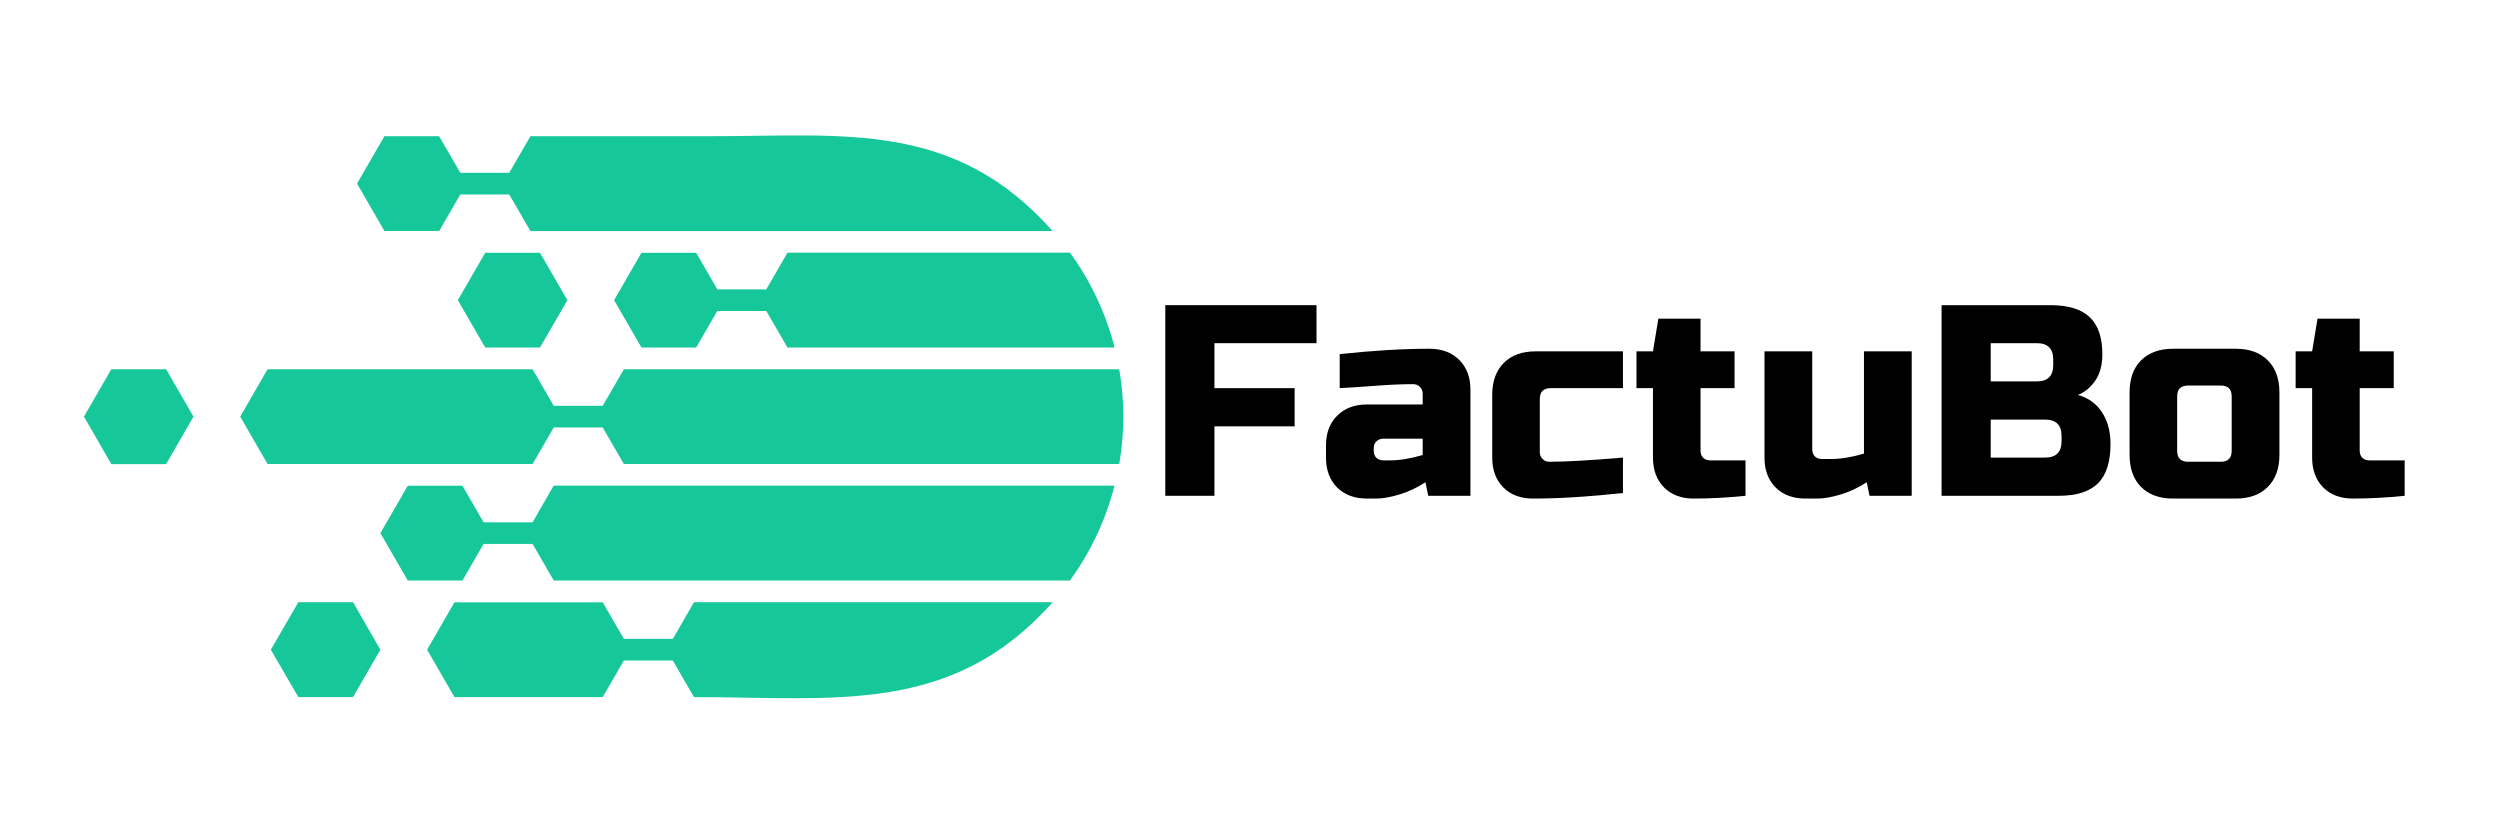
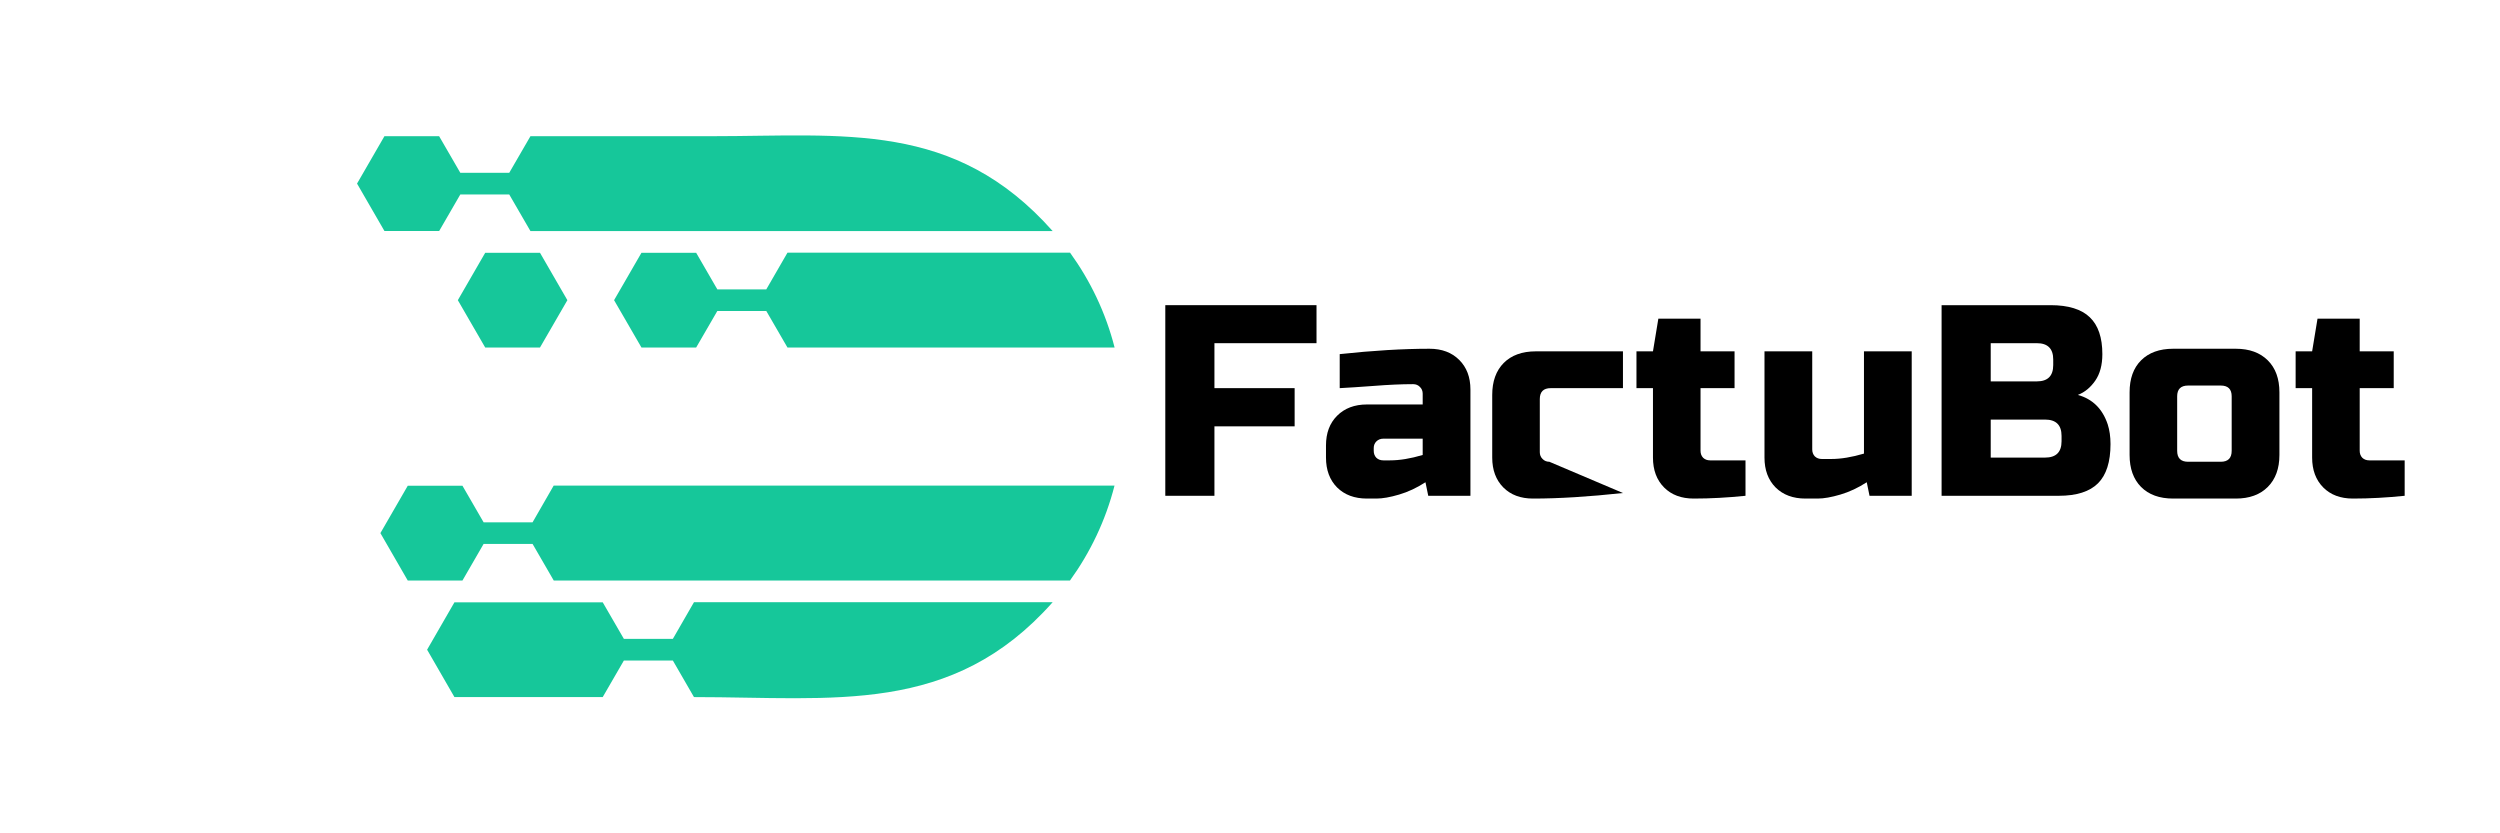
<svg xmlns="http://www.w3.org/2000/svg" width="300" zoomAndPan="magnify" viewBox="0 0 224.88 75" height="100" preserveAspectRatio="xMidYMid meet" version="1.0">
  <defs>
    <g />
    <clipPath id="449e05b567">
      <path d="M 21 33 L 101.195 33 L 101.195 42 L 21 42 Z M 21 33 " clip-rule="nonzero" />
    </clipPath>
    <clipPath id="d21a9f5bdd">
-       <path d="M 7.496 33 L 18 33 L 18 42 L 7.496 42 Z M 7.496 33 " clip-rule="nonzero" />
-     </clipPath>
+       </clipPath>
  </defs>
  <g clip-path="url(#449e05b567)">
-     <path fill="#16c79a" d="M 100.672 33.234 L 56.09 33.234 L 54.184 36.523 L 49.777 36.523 L 47.871 33.234 C 46.23 33.234 25.66 33.234 24.02 33.234 L 21.559 37.496 L 24.02 41.762 C 25.66 41.762 46.23 41.762 47.871 41.762 L 49.777 38.473 L 54.184 38.473 L 56.09 41.762 L 100.672 41.762 C 101.16 38.945 101.16 36.059 100.672 33.234 Z M 100.672 33.234 " fill-opacity="1" fill-rule="nonzero" />
-   </g>
+     </g>
  <path fill="#16c79a" d="M 39.461 20.797 L 41.367 17.504 L 45.773 17.504 L 47.68 20.797 L 94.68 20.797 C 85.848 10.836 75.938 12.258 63.992 12.258 L 47.68 12.258 L 45.773 15.551 L 41.367 15.551 L 39.461 12.258 L 34.539 12.258 L 32.074 16.523 L 34.539 20.789 L 39.461 20.789 Z M 39.461 20.797 " fill-opacity="1" fill-rule="nonzero" />
  <path fill="#16c79a" d="M 68.906 26.043 L 64.5 26.043 L 62.594 22.75 L 57.672 22.75 L 55.207 27.016 L 57.672 31.277 L 62.594 31.277 L 64.5 27.988 L 68.906 27.988 L 70.812 31.277 L 100.254 31.277 C 99.461 28.164 98.082 25.281 96.246 22.742 L 70.812 22.742 Z M 68.906 26.043 " fill-opacity="1" fill-rule="nonzero" />
  <g clip-path="url(#d21a9f5bdd)">
    <path fill="#16c79a" d="M 9.957 33.234 L 7.496 37.496 L 9.957 41.77 L 14.891 41.77 L 17.352 37.496 L 14.891 33.234 Z M 9.957 33.234 " fill-opacity="1" fill-rule="nonzero" />
  </g>
  <path fill="#16c79a" d="M 41.145 27.016 L 43.609 31.277 L 48.539 31.277 L 51.004 27.016 L 48.539 22.75 L 43.609 22.75 Z M 41.145 27.016 " fill-opacity="1" fill-rule="nonzero" />
-   <path fill="#16c79a" d="M 26.789 54.199 L 24.316 58.473 L 26.789 62.738 L 31.711 62.738 L 34.176 58.473 L 31.711 54.199 Z M 26.789 54.199 " fill-opacity="1" fill-rule="nonzero" />
  <path fill="#16c79a" d="M 47.871 47.008 L 43.465 47.008 L 41.562 43.719 L 36.637 43.719 L 34.176 47.98 L 36.637 52.246 L 41.562 52.246 L 43.465 48.953 L 47.871 48.953 L 49.777 52.246 L 96.238 52.246 C 98.074 49.707 99.453 46.82 100.246 43.707 C 84.824 43.707 65.191 43.707 49.77 43.707 Z M 47.871 47.008 " fill-opacity="1" fill-rule="nonzero" />
  <path fill="#16c79a" d="M 60.496 57.5 L 56.09 57.5 L 54.184 54.207 C 49.742 54.207 45.293 54.207 40.84 54.207 L 38.379 58.473 L 40.84 62.738 C 45.293 62.738 49.734 62.738 54.184 62.738 L 56.09 59.445 L 60.496 59.445 L 62.398 62.738 C 75.016 62.738 85.617 64.422 94.68 54.199 L 62.398 54.199 Z M 60.496 57.5 " fill-opacity="1" fill-rule="nonzero" />
  <g fill="#000000" fill-opacity="1">
    <g transform="translate(103.348, 44.621)">
      <g>
        <path d="M 5.891 0 L 1.469 0 L 1.469 -17.156 L 15.078 -17.156 L 15.078 -13.734 L 5.891 -13.734 L 5.891 -9.688 L 13.109 -9.688 L 13.109 -6.25 L 5.891 -6.25 Z M 5.891 0 " />
      </g>
    </g>
  </g>
  <g fill="#000000" fill-opacity="1">
    <g transform="translate(118.67, 44.621)">
      <g>
        <path d="M 6.375 -3.188 C 7.238 -3.188 8.219 -3.348 9.312 -3.672 L 9.312 -5.141 L 5.766 -5.141 C 5.516 -5.141 5.305 -5.055 5.141 -4.891 C 4.984 -4.734 4.906 -4.535 4.906 -4.297 L 4.906 -4.047 C 4.906 -3.797 4.984 -3.586 5.141 -3.422 C 5.305 -3.266 5.516 -3.188 5.766 -3.188 Z M 1.844 -12.75 C 4.832 -13.07 7.523 -13.234 9.922 -13.234 C 11.035 -13.234 11.926 -12.898 12.594 -12.234 C 13.27 -11.566 13.609 -10.676 13.609 -9.562 L 13.609 0 L 9.812 0 L 9.562 -1.219 C 8.789 -0.719 8 -0.348 7.188 -0.109 C 6.383 0.129 5.703 0.25 5.141 0.25 L 4.297 0.25 C 3.18 0.25 2.285 -0.082 1.609 -0.75 C 0.941 -1.426 0.609 -2.32 0.609 -3.438 L 0.609 -4.531 C 0.609 -5.645 0.941 -6.535 1.609 -7.203 C 2.285 -7.879 3.18 -8.219 4.297 -8.219 L 9.312 -8.219 L 9.312 -9.188 C 9.312 -9.438 9.227 -9.641 9.062 -9.797 C 8.906 -9.961 8.703 -10.047 8.453 -10.047 C 7.391 -10.047 6.219 -9.992 4.938 -9.891 C 3.656 -9.797 2.625 -9.727 1.844 -9.688 Z M 1.844 -12.75 " />
      </g>
    </g>
  </g>
  <g fill="#000000" fill-opacity="1">
    <g transform="translate(133.256, 44.621)">
      <g>
-         <path d="M 12.75 -0.25 C 9.688 0.082 6.988 0.25 4.656 0.25 C 3.539 0.25 2.648 -0.082 1.984 -0.75 C 1.316 -1.426 0.984 -2.32 0.984 -3.438 L 0.984 -9.078 C 0.984 -10.297 1.328 -11.254 2.016 -11.953 C 2.711 -12.648 3.676 -13 4.906 -13 L 12.75 -13 L 12.75 -9.688 L 6.25 -9.688 C 5.594 -9.688 5.266 -9.359 5.266 -8.703 L 5.266 -3.922 C 5.266 -3.68 5.348 -3.477 5.516 -3.312 C 5.68 -3.145 5.883 -3.062 6.125 -3.062 C 7.594 -3.062 9.801 -3.188 12.75 -3.438 Z M 12.75 -0.25 " />
+         <path d="M 12.75 -0.25 C 9.688 0.082 6.988 0.25 4.656 0.25 C 3.539 0.25 2.648 -0.082 1.984 -0.75 C 1.316 -1.426 0.984 -2.32 0.984 -3.438 L 0.984 -9.078 C 0.984 -10.297 1.328 -11.254 2.016 -11.953 C 2.711 -12.648 3.676 -13 4.906 -13 L 12.75 -13 L 12.75 -9.688 L 6.25 -9.688 C 5.594 -9.688 5.266 -9.359 5.266 -8.703 L 5.266 -3.922 C 5.266 -3.68 5.348 -3.477 5.516 -3.312 C 5.68 -3.145 5.883 -3.062 6.125 -3.062 Z M 12.75 -0.25 " />
      </g>
    </g>
  </g>
  <g fill="#000000" fill-opacity="1">
    <g transform="translate(146.738, 44.621)">
      <g>
        <path d="M 10.297 0 C 8.711 0.164 7.16 0.25 5.641 0.25 C 4.523 0.25 3.633 -0.082 2.969 -0.75 C 2.301 -1.426 1.969 -2.32 1.969 -3.438 L 1.969 -9.688 L 0.484 -9.688 L 0.484 -13 L 1.969 -13 L 2.453 -15.938 L 6.25 -15.938 L 6.25 -13 L 9.312 -13 L 9.312 -9.688 L 6.25 -9.688 L 6.25 -4.047 C 6.25 -3.797 6.328 -3.586 6.484 -3.422 C 6.648 -3.266 6.859 -3.188 7.109 -3.188 L 10.297 -3.188 Z M 10.297 0 " />
      </g>
    </g>
  </g>
  <g fill="#000000" fill-opacity="1">
    <g transform="translate(157.525, 44.621)">
      <g>
        <path d="M 7.234 -3.312 C 8.098 -3.312 9.078 -3.473 10.172 -3.797 L 10.172 -13 L 14.469 -13 L 14.469 0 L 10.672 0 L 10.422 -1.219 C 9.648 -0.719 8.859 -0.348 8.047 -0.109 C 7.242 0.129 6.562 0.25 6 0.25 L 4.906 0.25 C 3.789 0.25 2.895 -0.082 2.219 -0.75 C 1.551 -1.426 1.219 -2.32 1.219 -3.438 L 1.219 -13 L 5.516 -13 L 5.516 -4.172 C 5.516 -3.922 5.594 -3.711 5.75 -3.547 C 5.914 -3.391 6.125 -3.312 6.375 -3.312 Z M 7.234 -3.312 " />
      </g>
    </g>
  </g>
  <g fill="#000000" fill-opacity="1">
    <g transform="translate(173.214, 44.621)">
      <g>
        <path d="M 1.469 -17.156 L 11.281 -17.156 C 12.883 -17.156 14.062 -16.789 14.812 -16.062 C 15.562 -15.344 15.938 -14.238 15.938 -12.75 C 15.938 -11.77 15.723 -10.973 15.297 -10.359 C 14.867 -9.742 14.348 -9.316 13.734 -9.078 C 15.055 -8.711 15.953 -7.828 16.422 -6.422 C 16.586 -5.91 16.672 -5.32 16.672 -4.656 C 16.672 -3.051 16.297 -1.875 15.547 -1.125 C 14.797 -0.375 13.617 0 12.016 0 L 1.469 0 Z M 12.266 -5.391 C 12.266 -6.367 11.77 -6.859 10.781 -6.859 L 5.891 -6.859 L 5.891 -3.438 L 10.781 -3.438 C 11.77 -3.438 12.266 -3.926 12.266 -4.906 Z M 11.516 -12.266 C 11.516 -13.242 11.023 -13.734 10.047 -13.734 L 5.891 -13.734 L 5.891 -10.297 L 10.047 -10.297 C 11.023 -10.297 11.516 -10.785 11.516 -11.766 Z M 11.516 -12.266 " />
      </g>
    </g>
  </g>
  <g fill="#000000" fill-opacity="1">
    <g transform="translate(190.619, 44.621)">
      <g>
        <path d="M 14.469 -3.672 C 14.469 -2.453 14.117 -1.492 13.422 -0.797 C 12.723 -0.098 11.766 0.25 10.547 0.25 L 4.906 0.25 C 3.676 0.25 2.711 -0.098 2.016 -0.797 C 1.328 -1.492 0.984 -2.453 0.984 -3.672 L 0.984 -9.312 C 0.984 -10.539 1.328 -11.5 2.016 -12.188 C 2.711 -12.883 3.676 -13.234 4.906 -13.234 L 10.547 -13.234 C 11.766 -13.234 12.723 -12.883 13.422 -12.188 C 14.117 -11.5 14.469 -10.539 14.469 -9.312 Z M 10.172 -8.953 C 10.172 -9.598 9.844 -9.922 9.188 -9.922 L 6.25 -9.922 C 5.594 -9.922 5.266 -9.598 5.266 -8.953 L 5.266 -4.047 C 5.266 -3.391 5.594 -3.062 6.25 -3.062 L 9.188 -3.062 C 9.844 -3.062 10.172 -3.391 10.172 -4.047 Z M 10.172 -8.953 " />
      </g>
    </g>
  </g>
  <g fill="#000000" fill-opacity="1">
    <g transform="translate(206.063, 44.621)">
      <g>
        <path d="M 10.297 0 C 8.711 0.164 7.16 0.25 5.641 0.25 C 4.523 0.25 3.633 -0.082 2.969 -0.75 C 2.301 -1.426 1.969 -2.32 1.969 -3.438 L 1.969 -9.688 L 0.484 -9.688 L 0.484 -13 L 1.969 -13 L 2.453 -15.938 L 6.25 -15.938 L 6.25 -13 L 9.312 -13 L 9.312 -9.688 L 6.25 -9.688 L 6.25 -4.047 C 6.25 -3.797 6.328 -3.586 6.484 -3.422 C 6.648 -3.266 6.859 -3.188 7.109 -3.188 L 10.297 -3.188 Z M 10.297 0 " />
      </g>
    </g>
  </g>
</svg>